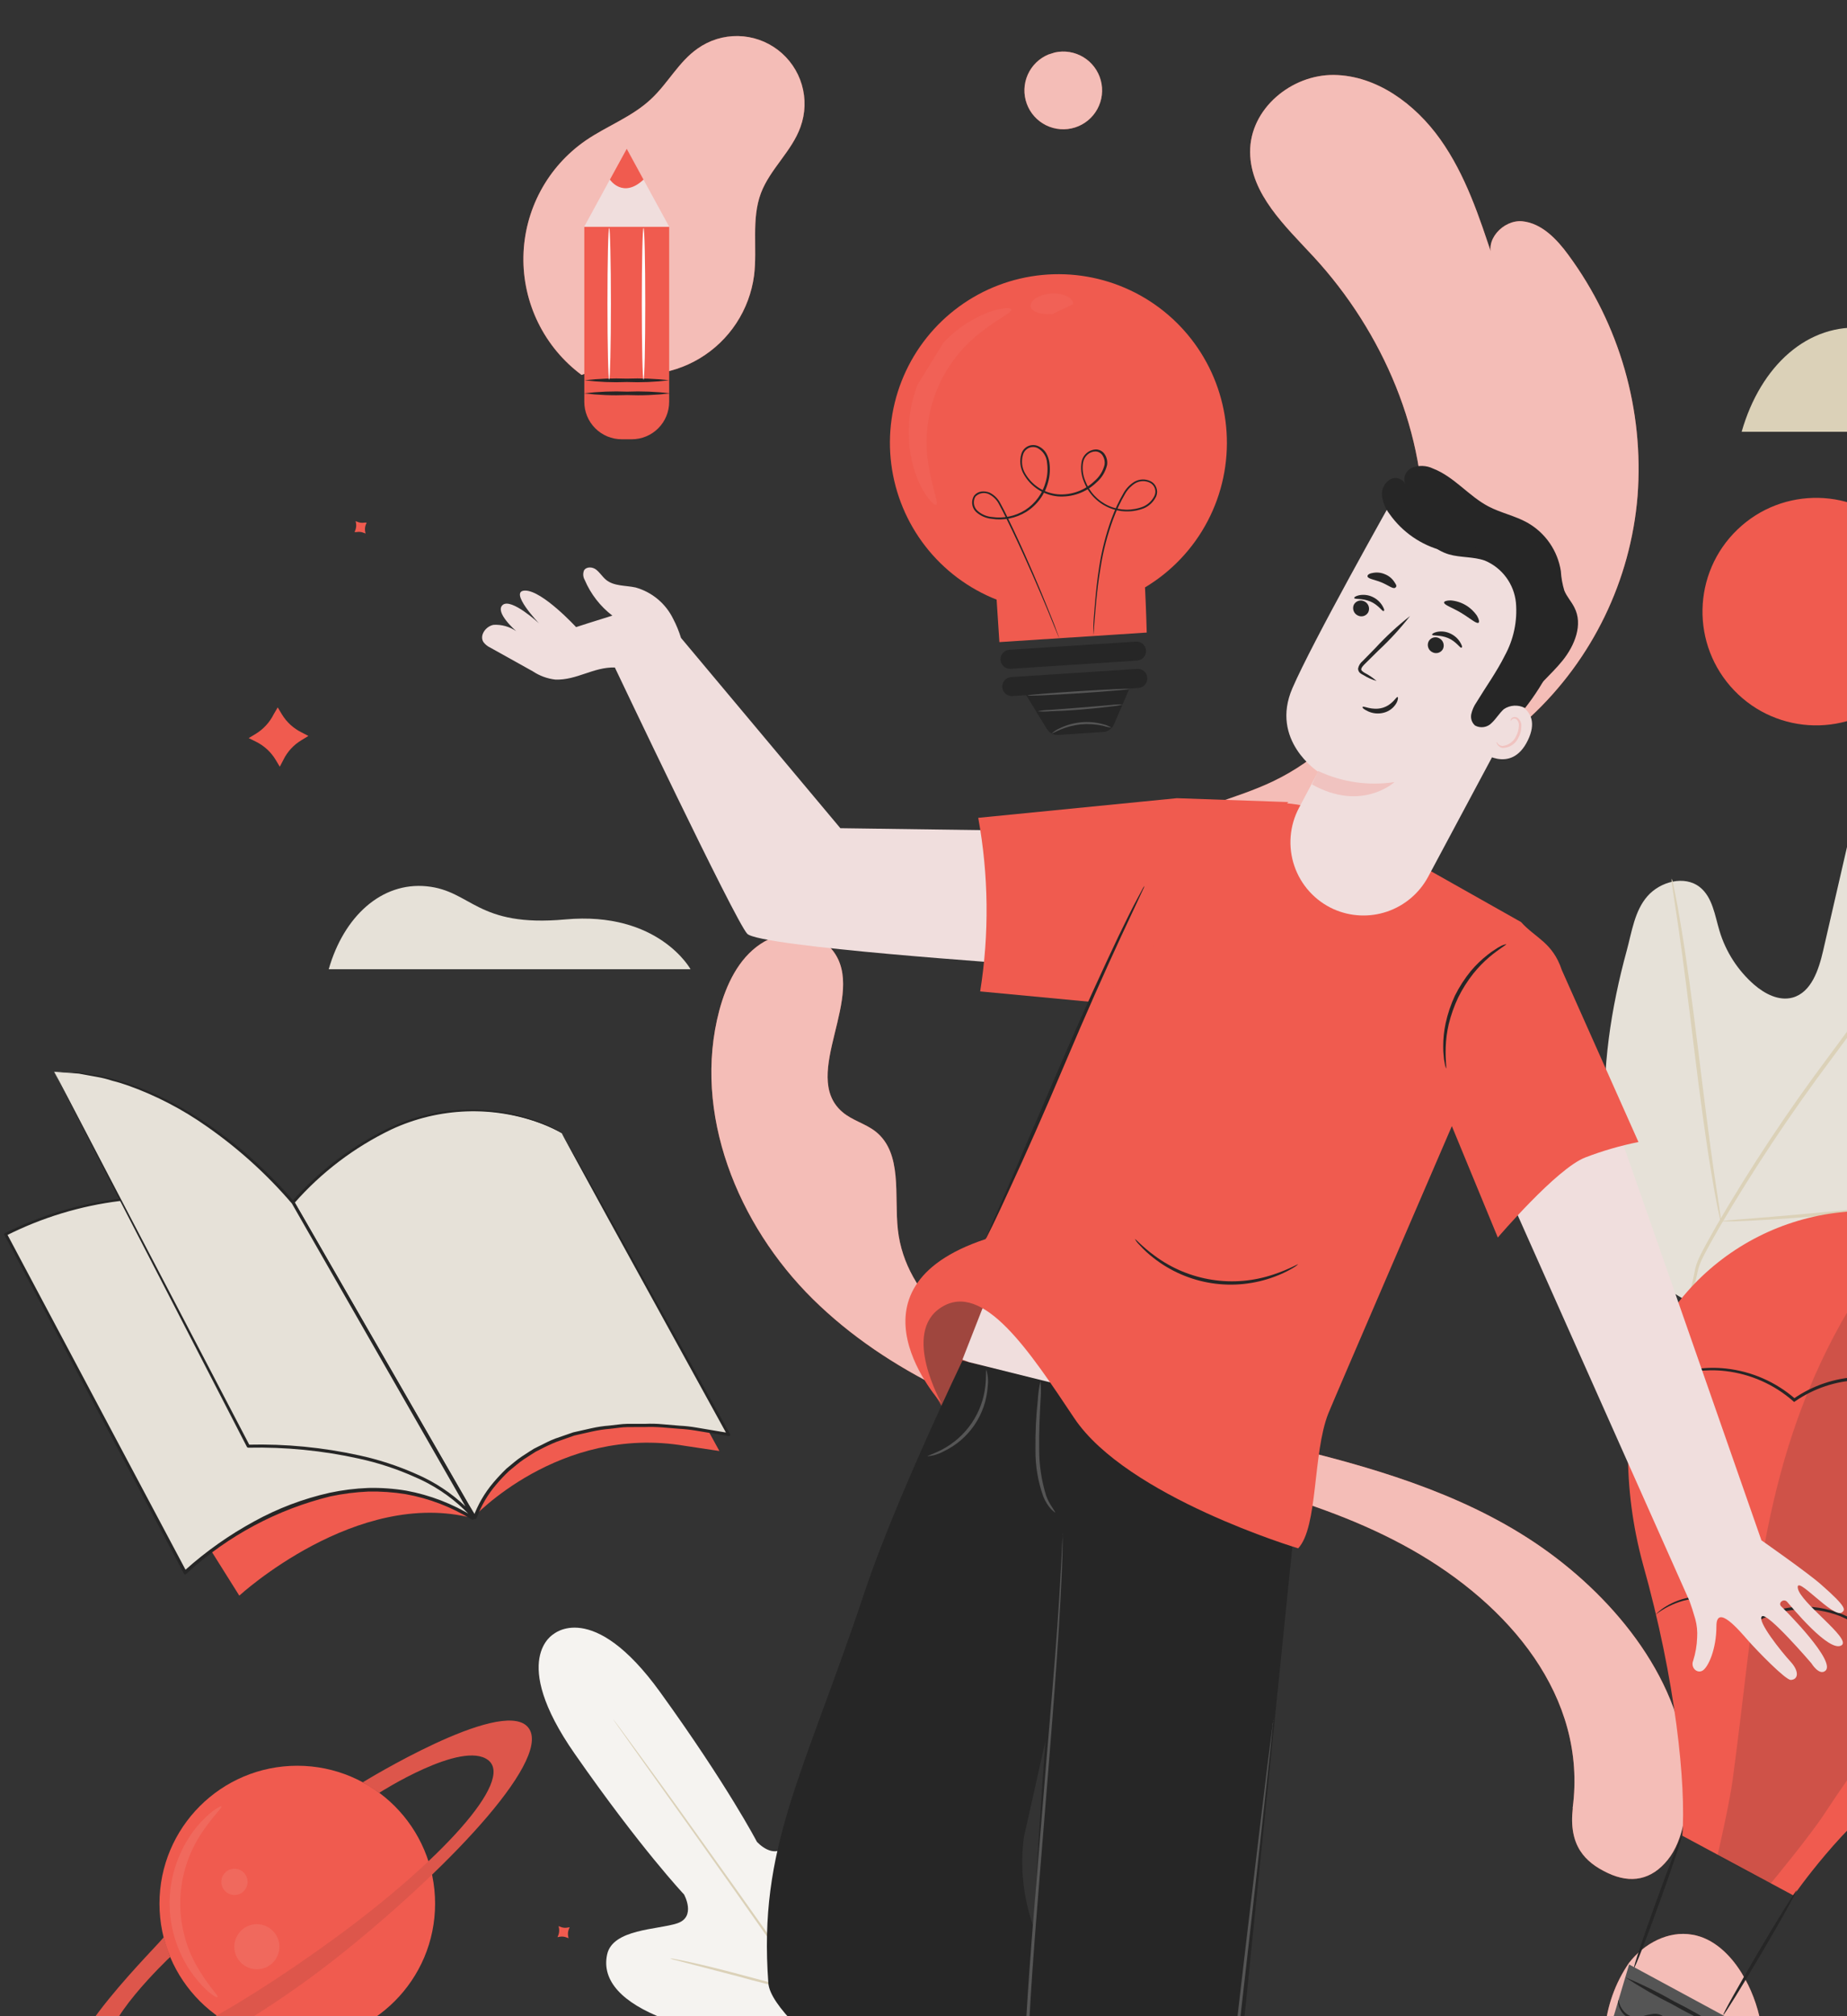
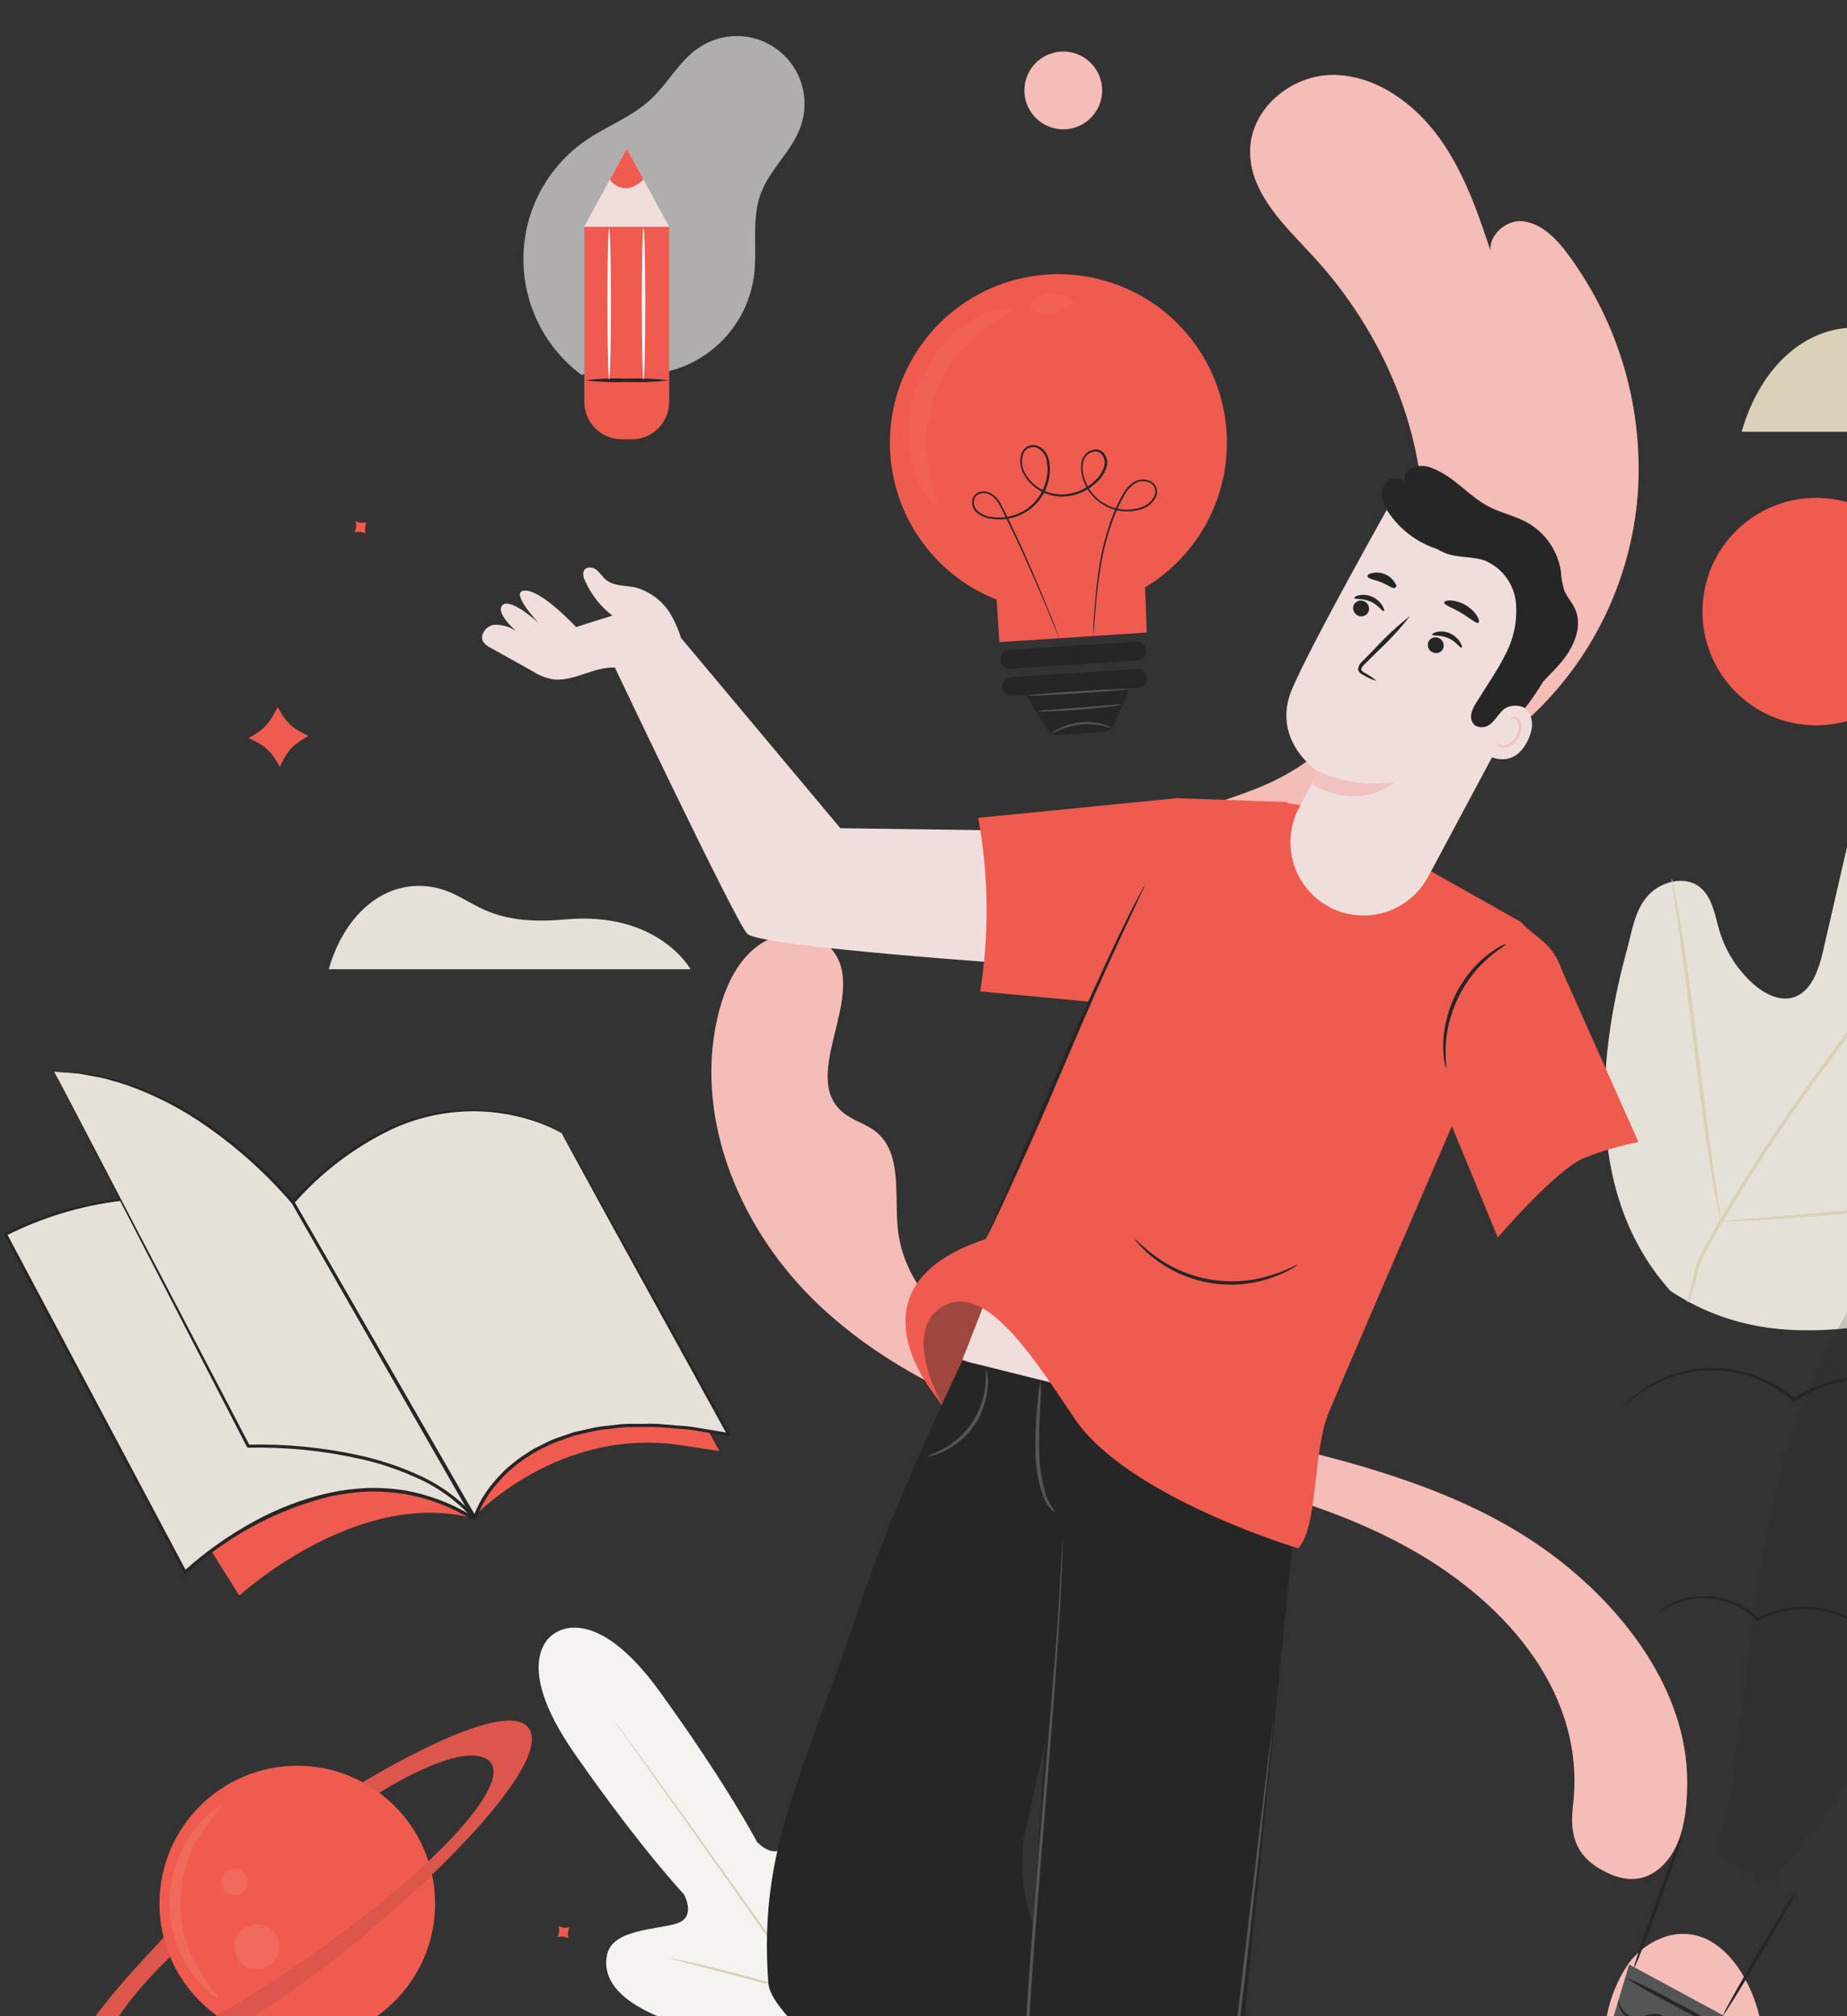
<svg xmlns="http://www.w3.org/2000/svg" width="550" height="600" viewBox="0 0 550 600" fill="none">
  <rect x="0" y="0" width="550" height="600" fill="#333333" stroke="none" />
  <g clip-path="url(#clip0_424_4359)">
    <path d="M518.626 128.501H653.94C653.94 128.501 641.983 106.727 607.141 109.979C573.884 113.004 572.155 99.257 555.279 97.631C538.404 96.005 524.265 108.765 518.626 128.501Z" fill="#DBD1B8" />
    <path d="M164.939 486.223C164.939 486.223 151.376 493.549 171.113 521.867C190.849 550.185 203.691 563.768 203.691 563.768C203.691 563.768 207.436 570.457 201.633 572.37C195.829 574.284 182.431 574.017 180.785 581.652C179.077 589.596 185.56 596.058 197.537 600.689C209.515 605.319 235.404 616.7 237.73 617.729C240.055 618.758 242.607 621.742 238.862 623.676C235.116 625.611 206.078 632.752 210.276 646.314C214.475 659.877 250.037 667.553 253.906 668.458C257.775 669.364 258.866 670.805 258.845 672.863C258.824 674.921 248.843 676.402 240.652 678.769C232.461 681.136 223.406 685.334 226.493 692.969C229.58 700.604 251.93 714.455 301.281 712.5L324.084 710.112L333.797 689.224C351.846 643.269 346.145 617.605 339.971 612.172C333.797 606.739 326.841 613.942 321.923 620.898C317.004 627.854 312.312 636.786 310.357 636.127C308.402 635.469 307.414 633.966 307.825 629.953C308.237 625.94 312.703 589.905 301.26 581.467C289.818 573.029 273.519 598.095 270.39 600.997C267.262 603.899 265.348 600.483 265.142 597.972C264.937 595.461 262.776 567.287 262.261 554.404C261.747 541.521 257.857 533.33 249.81 532.342C241.764 531.355 237.915 544.114 234.19 548.971C230.465 553.828 225.382 548.086 225.382 548.086C225.382 548.086 216.759 531.499 196.57 503.551C176.381 475.603 164.671 486.428 164.671 486.428" fill="#F5F3F0" />
    <path d="M325.998 715.319C311.201 694.739 285.537 657.695 263.332 626.022C241.126 594.35 221.019 565.702 206.325 545.04C198.978 534.75 193.051 526.395 188.914 520.612L184.181 513.944L182.967 512.215C182.699 511.824 182.576 511.598 182.576 511.598C182.576 511.598 182.74 511.783 183.028 512.174L184.304 513.861L189.141 520.447C193.257 526.148 199.431 534.462 206.737 544.752C221.534 565.332 241.723 593.938 263.908 625.611C286.093 657.283 311.715 694.369 326.409 715.01" fill="#DBD1B8" />
    <path d="M199.513 582.804C200.068 582.827 200.619 582.903 201.159 583.031C202.209 583.216 203.711 583.525 205.584 583.936C209.309 584.739 214.413 585.994 219.99 587.476L234.396 591.324L238.759 592.477C239.304 592.57 239.837 592.729 240.344 592.95C239.789 592.943 239.237 592.874 238.697 592.744C237.648 592.559 236.145 592.25 234.273 591.818C230.568 590.974 225.464 589.76 219.867 588.176L205.461 584.43L201.098 583.298C200.55 583.206 200.017 583.039 199.513 582.804V582.804Z" fill="#DBD1B8" />
    <path d="M241.702 591.386C241.496 591.386 243.616 580.685 246.415 567.596C249.214 554.507 251.663 543.908 251.848 543.949C252.033 543.99 249.934 554.63 247.114 567.74C244.295 580.849 241.887 591.386 241.702 591.386Z" fill="#DBD1B8" />
    <path d="M497.264 383.981C472.774 356.507 475.12 316.849 484.402 282.913C485.945 277.232 486.748 271.058 490.576 266.695C494.404 262.333 501.648 260.398 506.196 264.02C509.962 267.025 510.641 272.396 512.041 277.047C513.901 283.232 517.468 288.767 522.331 293.017C525.521 295.775 529.74 297.977 533.814 296.866C539.392 295.302 541.573 288.634 542.89 282.933C545.319 272.328 547.761 261.722 550.217 251.116C551.234 245.361 553.158 239.804 555.917 234.652C558.963 229.672 564.149 225.597 569.829 225.371C575.51 225.144 581.539 229.837 581.354 235.661C581.014 238.065 580.512 240.444 579.852 242.782C579.543 243.949 579.582 245.181 579.967 246.326C580.351 247.471 581.062 248.478 582.013 249.223C584.071 250.437 586.767 249.367 588.866 248.091C596.09 243.749 601.831 237.307 607.285 230.825C612.739 224.342 618.131 217.695 624.943 212.694C631.755 207.693 640.275 204.462 648.527 205.943C656.78 207.425 664.25 214.505 664.415 222.963C664.58 231.421 657.994 238.501 651.367 243.769C641.576 251.591 630.707 257.961 619.098 262.682C616.904 263.294 614.964 264.592 613.562 266.387C611.504 269.885 614.118 274.495 617.554 276.677C621.465 279.085 626.157 279.743 630.479 281.307C634.801 282.871 639.122 285.979 639.801 290.548C640.748 296.907 634.451 301.846 628.729 304.707C617.272 310.401 604.924 314.09 592.22 315.614C587.672 316.149 582.959 316.458 578.885 318.578C574.81 320.697 571.579 325.348 572.711 329.835C573.843 334.321 578.72 336.853 583.289 337.058C587.858 337.264 592.344 335.844 596.892 335.268C605.392 334.157 615.414 337.079 618.748 345.023C619.739 347.723 620.087 350.616 619.765 353.474C619.444 356.331 618.462 359.075 616.896 361.487C613.762 366.246 609.703 370.327 604.96 373.485C589.063 385.414 570.287 392.913 550.546 395.218C530.954 397.276 513.749 394.929 497.306 384.084" fill="#E6E1D8" />
    <path d="M502.245 387.274C506.69 374.021 502.039 380.668 511.197 364.636C521.295 347.331 532.378 330.62 544.393 314.585C547.548 310.305 550.669 306.086 553.756 301.929C556.843 297.813 559.93 293.697 563.141 289.807C569.387 282.452 576.03 275.444 583.042 268.816C589.689 262.436 596.234 256.632 602.408 251.24C608.582 245.848 614.426 240.95 619.942 236.731C628.625 230.001 637.825 223.966 647.457 218.683C650.853 216.81 653.631 215.452 655.381 214.567L657.439 213.558L658.159 213.25C657.947 213.409 657.719 213.547 657.48 213.661L655.422 214.772C653.611 215.74 650.956 217.16 647.601 219.074C638.084 224.493 628.99 230.623 620.395 237.41C614.92 241.671 609.117 246.589 602.984 251.981C596.851 257.373 590.348 263.218 583.721 269.598C576.76 276.224 570.159 283.218 563.944 290.548C560.733 294.376 557.77 298.471 554.621 302.628L545.257 315.285C533.283 331.265 522.208 347.899 512.082 365.109C502.903 381.1 507.513 374.35 502.986 387.521" fill="#DBD1B8" />
    <path d="M512.411 363.483C512.261 363.165 512.163 362.825 512.123 362.475C511.958 361.672 511.753 360.705 511.485 359.532C510.971 356.98 510.292 353.358 509.53 348.666C507.987 339.466 506.258 326.686 504.529 312.548C502.8 298.409 501.195 285.629 499.857 276.409C499.199 271.923 498.643 268.177 498.232 265.502C498.067 264.308 497.923 263.32 497.799 262.518C497.767 262.169 497.767 261.817 497.799 261.468C497.948 261.789 498.052 262.128 498.108 262.477L498.726 265.42C499.261 267.972 499.919 271.594 500.681 276.286C502.224 285.485 503.953 298.265 505.682 312.404C507.41 326.542 509.016 339.322 510.353 348.542C511.032 353.029 511.568 356.774 511.979 359.47C512.164 360.643 512.288 361.631 512.411 362.434C512.456 362.782 512.456 363.135 512.411 363.483Z" fill="#DBD1B8" />
    <path d="M616.896 355.189C616.557 355.298 616.203 355.354 615.846 355.354L612.801 355.642L601.605 356.548C592.159 357.309 579.111 358.606 564.705 359.882C550.299 361.158 537.21 362.331 527.661 362.907C522.928 363.195 519.1 363.38 516.445 363.463H513.399C513.044 363.516 512.684 363.516 512.329 363.463C512.671 363.364 513.023 363.308 513.379 363.298L516.424 363.01L527.62 362.104C537.066 361.343 550.114 360.046 564.52 358.77C578.926 357.494 591.994 356.321 601.564 355.766C606.318 355.477 610.146 355.272 612.801 355.189H615.846C616.195 355.147 616.547 355.147 616.896 355.189V355.189Z" fill="#DBD1B8" />
    <path d="M97.889 288.428H205.625C205.625 288.428 196.097 271.1 168.355 273.61C141.889 276.039 140.531 265.09 127.071 263.753C113.612 262.415 102.375 272.726 97.889 288.428Z" fill="#E6E1D8" />
    <path d="M468.308 538.063C472.713 504.909 449.395 477.538 420.254 461.094C391.113 444.651 357.3 439.094 325.113 429.998C294.757 421.375 264.566 408.78 242.093 386.636C219.62 364.492 206.119 331.214 214.187 300.714C216.245 293.059 219.846 285.362 226.432 280.937C233.017 276.512 243.04 276.636 247.958 282.851C258.413 296.104 238.039 319.895 250.798 330.885C253.721 333.436 257.754 334.363 260.78 336.77C268.826 343.212 266.233 355.704 267.365 365.953C269.608 386.224 288.624 400.301 307.29 408.512C332.295 419.502 359.378 424.668 385.885 431.15C412.393 437.633 439.167 445.886 461.249 462.02C483.332 478.155 502.533 503.18 502.409 530.531C502.409 538.166 501.401 547.551 496.606 553.478C491.811 559.405 485.719 560.66 478.804 557.409C471.889 554.157 467.074 549.177 468.35 538.105" fill="#F05B4F" />
    <g opacity="0.8">
      <path opacity="0.8" d="M468.308 538.063C472.713 504.909 449.395 477.538 420.254 461.094C391.113 444.651 357.3 439.094 325.113 429.998C294.757 421.375 264.566 408.78 242.093 386.636C219.62 364.492 206.119 331.214 214.187 300.714C216.245 293.059 219.846 285.362 226.432 280.937C233.017 276.512 243.04 276.636 247.958 282.851C258.413 296.104 238.039 319.895 250.798 330.885C253.721 333.436 257.754 334.363 260.78 336.77C268.826 343.212 266.233 355.704 267.365 365.953C269.608 386.224 288.624 400.301 307.29 408.512C332.295 419.502 359.378 424.668 385.885 431.15C412.393 437.633 439.167 445.886 461.249 462.02C483.332 478.155 502.533 503.18 502.409 530.531C502.409 538.166 501.401 547.551 496.606 553.478C491.811 559.405 485.719 560.66 478.804 557.409C471.889 554.157 467.074 549.177 468.35 538.105" fill="#F5F3F0" />
    </g>
    <path d="M327.335 274.454C326.286 262.106 335.444 251.466 345.857 245.745C356.271 240.024 368.207 237.678 378.929 232.595C405.58 219.958 422.518 190.22 423.773 159.741C425.029 129.262 411.796 98.763 391.133 76.372C382.716 67.275 372.385 57.726 372.261 45.317C372.138 32.351 384.609 22.143 397.246 22.308C409.882 22.473 421.365 30.89 428.877 41.447C436.389 52.005 440.525 64.538 444.58 76.886C441.698 71.7 447.605 65.3 453.326 65.855C459.047 66.411 463.616 71.165 467.053 75.898C482.278 96.571 489.581 122.02 487.633 147.62C485.571 172.742 474.193 196.187 455.734 213.352C435.421 231.874 408.565 240.538 382.51 248.77L328.158 265.914" fill="#F05B4F" />
    <g opacity="0.8">
      <path opacity="0.8" d="M327.335 274.454C326.286 262.106 335.444 251.466 345.857 245.745C356.271 240.024 368.207 237.678 378.929 232.595C405.58 219.958 422.518 190.22 423.773 159.741C425.029 129.262 411.796 98.763 391.133 76.372C382.716 67.275 372.385 57.726 372.261 45.317C372.138 32.351 384.609 22.143 397.246 22.308C409.882 22.473 421.365 30.89 428.877 41.447C436.389 52.005 440.525 64.538 444.58 76.886C441.698 71.7 447.605 65.3 453.326 65.855C459.047 66.411 463.616 71.165 467.053 75.898C482.278 96.571 489.581 122.02 487.633 147.62C485.571 172.742 474.193 196.187 455.734 213.352C435.421 231.874 408.565 240.538 382.51 248.77L328.158 265.914" fill="#F5F3F0" />
    </g>
    <path d="M312.209 16.216C309.453 17.353 307.242 19.511 306.039 22.238C304.835 24.966 304.731 28.053 305.749 30.855C306.766 33.658 308.827 35.959 311.5 37.279C314.174 38.599 317.254 38.835 320.097 37.939C322.941 37.042 325.328 35.083 326.762 32.468C328.195 29.854 328.564 26.787 327.79 23.908C327.017 21.028 325.161 18.559 322.611 17.014C320.061 15.47 317.012 14.97 314.102 15.619" fill="#F05B4F" />
    <g opacity="0.8">
      <path opacity="0.8" d="M312.209 16.216C309.453 17.353 307.242 19.511 306.039 22.238C304.835 24.966 304.731 28.053 305.749 30.855C306.766 33.658 308.827 35.959 311.5 37.279C314.174 38.599 317.254 38.835 320.097 37.939C322.941 37.042 325.328 35.083 326.762 32.468C328.195 29.854 328.564 26.787 327.79 23.908C327.017 21.028 325.161 18.559 322.611 17.014C320.061 15.47 317.012 14.97 314.102 15.619" fill="#F5F3F0" />
    </g>
    <path d="M379.238 809.205C372.57 795.395 378.394 778.17 389.014 767.098C399.633 756.026 414.121 749.708 428.116 743.534C459.109 729.869 491.914 713.61 507.657 683.646C512.967 673.541 515.992 662.428 518.976 651.397C524.759 630.076 530.192 605.854 518.565 587.064C515.21 581.652 510.189 576.774 503.932 575.745C496.791 574.469 489.526 578.4 485.081 584.142C480.96 590.141 478.483 597.117 477.899 604.372C476.17 618.016 477.611 631.908 476.17 645.532C474.729 659.156 469.77 673.706 458.574 681.485C444.847 691.055 425.276 688.914 411.96 699.019C401.197 707.251 397.102 721.328 388.705 731.947C381.625 740.817 371.726 746.868 362.671 753.7C353.616 760.533 344.849 768.847 341.762 779.775C340.142 785.488 340.204 791.546 341.941 797.224C343.677 802.901 347.014 807.958 351.551 811.788C356.089 815.617 361.634 818.057 367.523 818.814C373.412 819.571 379.395 818.614 384.754 816.058" fill="#F05B4F" />
    <g opacity="0.8">
      <path opacity="0.8" d="M379.238 809.205C372.57 795.395 378.394 778.17 389.014 767.098C399.633 756.026 414.121 749.708 428.116 743.534C459.109 729.869 491.914 713.61 507.657 683.646C512.967 673.541 515.992 662.428 518.976 651.397C524.759 630.076 530.192 605.854 518.565 587.064C515.21 581.652 510.189 576.774 503.932 575.745C496.791 574.469 489.526 578.4 485.081 584.142C480.96 590.141 478.483 597.117 477.899 604.372C476.17 618.016 477.611 631.908 476.17 645.532C474.729 659.156 469.77 673.706 458.574 681.485C444.847 691.055 425.276 688.914 411.96 699.019C401.197 707.251 397.102 721.328 388.705 731.947C381.625 740.817 371.726 746.868 362.671 753.7C353.616 760.533 344.849 768.847 341.762 779.775C340.142 785.488 340.204 791.546 341.941 797.224C343.677 802.901 347.014 807.958 351.551 811.788C356.089 815.617 361.634 818.057 367.523 818.814C373.412 819.571 379.395 818.614 384.754 816.058" fill="#F5F3F0" />
    </g>
-     <path d="M173.191 111.584C167.711 107.515 163.281 102.199 160.268 96.075C157.256 89.951 155.747 83.197 155.868 76.373C155.988 69.549 157.735 62.853 160.963 56.839C164.19 50.826 168.806 45.669 174.426 41.797C180.765 37.455 188.256 34.779 193.895 29.449C198.896 24.798 202.127 18.357 207.745 14.446C211.251 11.96 215.46 10.659 219.758 10.732C224.056 10.806 228.218 12.251 231.636 14.857C235.055 17.462 237.552 21.092 238.763 25.216C239.974 29.341 239.836 33.744 238.368 37.784C235.795 45.008 229.313 50.297 226.596 57.459C223.674 65.197 225.567 73.922 224.538 82.031C223.865 87.079 222.064 91.911 219.268 96.169C216.473 100.426 212.755 104 208.391 106.625C204.027 109.25 199.127 110.859 194.056 111.333C188.985 111.806 183.873 111.133 179.098 109.361" fill="#F05B4F" />
    <g opacity="0.8">
      <path opacity="0.8" d="M173.191 111.584C167.711 107.515 163.281 102.199 160.268 96.075C157.256 89.951 155.747 83.197 155.868 76.373C155.988 69.549 157.735 62.853 160.963 56.839C164.19 50.826 168.806 45.669 174.426 41.797C180.765 37.455 188.256 34.779 193.895 29.449C198.896 24.798 202.127 18.357 207.745 14.446C211.251 11.96 215.46 10.659 219.758 10.732C224.056 10.806 228.218 12.251 231.636 14.857C235.055 17.462 237.552 21.092 238.763 25.216C239.974 29.341 239.836 33.744 238.368 37.784C235.795 45.008 229.313 50.297 226.596 57.459C223.674 65.197 225.567 73.922 224.538 82.031C223.865 87.079 222.064 91.911 219.268 96.169C216.473 100.426 212.755 104 208.391 106.625C204.027 109.25 199.127 110.859 194.056 111.333C188.985 111.806 183.873 111.133 179.098 109.361" fill="#F5F3F0" />
    </g>
    <path d="M173.973 67.46H199.266V119.59C199.266 121.052 198.978 122.5 198.418 123.85C197.859 125.201 197.039 126.428 196.005 127.462C194.971 128.496 193.744 129.316 192.393 129.876C191.042 130.435 189.594 130.723 188.132 130.723H185.128C182.175 130.723 179.343 129.55 177.255 127.462C175.167 125.374 173.994 122.542 173.994 119.59V67.46H173.973Z" fill="#F05B4F" />
    <path d="M173.973 67.46L186.609 44.267L199.266 67.46H173.973Z" fill="#F0DEDD" />
    <path d="M181.608 53.445C181.608 53.445 185.457 59.228 191.631 53.445L186.63 44.267L181.608 53.445Z" fill="#F05B4F" />
-     <path d="M199.616 117.058C195.349 117.574 191.048 117.746 186.753 117.573C182.466 117.746 178.171 117.574 173.911 117.058C178.171 116.542 182.466 116.37 186.753 116.544C191.048 116.371 195.349 116.543 199.616 117.058V117.058Z" fill="#262626" />
    <path d="M199.266 113.169C195.089 113.684 190.876 113.856 186.671 113.683C182.466 113.856 178.253 113.684 174.076 113.169C178.255 112.679 182.466 112.514 186.671 112.675C190.876 112.514 195.087 112.679 199.266 113.169V113.169Z" fill="#262626" />
    <path d="M181.403 67.831C181.67 67.831 181.917 77.915 181.917 90.366C181.917 102.817 181.67 113.004 181.403 113.004C181.135 113.004 180.888 102.899 180.888 90.366C180.888 77.833 181.114 67.831 181.403 67.831Z" fill="white" />
    <path d="M191.631 67.831C191.919 67.831 192.145 77.915 192.145 90.366C192.145 102.817 191.919 113.004 191.631 113.004C191.343 113.004 191.116 102.899 191.116 90.366C191.116 77.833 191.343 67.831 191.631 67.831Z" fill="white" />
-     <path d="M563.532 360.17C557.847 359.999 552.158 360.261 546.512 360.952C529.383 363.156 513.652 371.547 502.28 384.545C490.908 397.543 484.681 414.251 484.772 431.521C484.712 442.883 486.186 454.201 489.156 465.169C499.055 500.278 502.101 531.21 500.969 546.295L534.103 564.097C534.103 564.097 549.435 542.056 564.252 532.548C579.07 523.04 628.38 497.562 647.91 471.528C660.484 454.694 662.913 420.078 632.907 389.908C614.451 371.465 589.615 360.819 563.532 360.17Z" fill="#F05B4F" />
    <path d="M485.122 584.615L515.046 600.791L495.577 625.528L475.614 616.473L485.122 584.615Z" fill="#555555" />
    <path d="M486.583 585.624C486.316 585.521 489.279 576.63 493.21 565.785C497.141 554.939 500.537 546.192 500.804 546.295C501.072 546.398 498.108 555.268 494.177 566.134C490.247 577.001 486.851 585.706 486.583 585.624Z" fill="#262626" />
    <path d="M513.173 599.618C512.926 599.474 517.618 591.077 523.627 580.869C529.637 570.662 534.72 562.574 534.988 562.574C535.255 562.574 530.542 571.114 524.512 581.322C518.482 591.53 513.399 599.721 513.173 599.618Z" fill="#262626" />
    <g opacity="0.4">
      <path opacity="0.4" d="M573.41 361.116C572.073 361.116 555.609 380.461 548.323 393.509C523.813 437.406 522.701 480.11 515.91 529.913C514.943 537.034 511.403 552.366 511.465 552.016C515.087 554.856 527.27 560.516 527.27 560.516C527.27 560.516 538.774 546.645 543.343 539.668C561.618 511.741 581.478 489.947 597.139 460.456C612.801 430.965 627.865 404.89 613.377 374.72C613.377 374.72 588.228 360.272 573.41 361.116Z" fill="#262626" />
    </g>
    <path d="M647.91 475.932C647.736 475.631 647.592 475.314 647.478 474.986C647.21 474.368 646.881 473.401 646.325 472.207C644.775 468.753 642.834 465.487 640.542 462.473C637.024 457.82 632.728 453.809 627.845 450.619C621.585 446.471 614.449 443.829 606.997 442.902H606.75L606.627 442.737C602.626 437.243 598.158 432.106 593.27 427.384C587.92 422.221 581.751 417.979 575.016 414.83C568.247 411.768 560.848 410.357 553.427 410.714C546.666 410.979 540.12 413.163 534.555 417.012L534.247 417.218L533.979 416.971C528.322 412.007 521.287 408.884 513.811 408.018C508.004 407.357 502.124 408.106 496.668 410.2C493.134 411.552 489.82 413.417 486.83 415.736C485.801 416.559 485.019 417.218 484.525 417.67C484.281 417.916 484.012 418.137 483.723 418.329C483.941 418.062 484.175 417.808 484.422 417.568C484.896 417.074 485.637 416.374 486.645 415.51C489.594 413.058 492.915 411.092 496.482 409.685C502.009 407.469 507.992 406.635 513.914 407.257C521.57 408.082 528.789 411.235 534.597 416.292H534.02C539.721 412.315 546.441 410.051 553.386 409.768C560.955 409.38 568.508 410.791 575.427 413.884C582.269 417.084 588.529 421.404 593.949 426.664C598.877 431.432 603.368 436.632 607.367 442.202L607.059 442.017C614.64 442.979 621.888 445.715 628.215 450.002C633.137 453.283 637.448 457.4 640.954 462.164C643.22 465.244 645.1 468.589 646.552 472.125C647.066 473.339 647.354 474.327 647.581 474.965C647.711 475.28 647.821 475.603 647.91 475.932V475.932Z" fill="#262626" />
    <path d="M586.293 519.664C585.785 517.116 584.815 514.682 583.433 512.482C581.814 509.964 579.638 507.852 577.074 506.308C573.795 504.278 569.945 503.368 566.105 503.715H565.693V503.303C564.889 498.377 562.839 493.737 559.738 489.826C556.637 485.914 552.587 482.86 547.974 480.953C543.884 479.354 539.491 478.687 535.111 478.998C531.088 479.291 527.169 480.419 523.607 482.312L523.298 482.476L523.051 482.209C519.97 478.98 515.94 476.818 511.547 476.035C508.136 475.372 504.619 475.485 501.257 476.364C498.274 477.196 495.48 478.593 493.025 480.48C493.025 480.48 493.148 480.295 493.457 480.027C493.766 479.76 494.219 479.328 494.857 478.854C496.735 477.524 498.821 476.516 501.031 475.87C504.475 474.877 508.102 474.694 511.629 475.335C516.226 476.094 520.451 478.326 523.669 481.694L523.113 481.591C526.772 479.648 530.794 478.484 534.926 478.175C539.456 477.857 543.999 478.561 548.22 480.233C553.299 482.284 557.699 485.722 560.918 490.153C563.814 494.045 565.708 498.589 566.434 503.386L565.96 503.015C569.978 502.701 573.988 503.705 577.382 505.876C579.993 507.497 582.191 509.702 583.803 512.317C584.835 513.991 585.573 515.828 585.985 517.751C586.089 518.254 586.164 518.762 586.211 519.273C586.249 519.401 586.277 519.532 586.293 519.664V519.664Z" fill="#262626" />
    <path d="M509.263 608.591C509.263 608.591 508.933 608.179 508.172 607.85C507.024 607.502 505.794 607.546 504.673 607.973C503.812 608.244 502.92 608.403 502.018 608.447C501.462 608.442 500.913 608.325 500.404 608.102C499.895 607.879 499.436 607.555 499.055 607.15C497.47 605.483 496.873 603.034 495.371 601.45C495.029 601.06 494.603 600.752 494.126 600.549C493.649 600.346 493.132 600.253 492.613 600.277C491.553 600.392 490.506 600.605 489.485 600.915C488.468 601.204 487.399 601.261 486.357 601.079C485.262 600.808 484.266 600.234 483.483 599.422C482.701 598.61 482.163 597.594 481.932 596.49C481.793 596.034 481.793 595.546 481.932 595.09C481.932 595.09 481.932 595.584 482.282 596.407C482.669 597.544 483.386 598.54 484.34 599.268C484.967 599.768 485.711 600.101 486.501 600.235C487.42 600.36 488.356 600.275 489.238 599.988C490.316 599.642 491.426 599.407 492.552 599.289C493.214 599.25 493.876 599.361 494.489 599.614C495.102 599.867 495.649 600.256 496.091 600.75C497.841 602.808 498.376 605.072 499.713 606.492C500.305 607.152 501.133 607.552 502.018 607.603C502.846 607.594 503.67 607.476 504.467 607.253C505.737 606.858 507.107 606.946 508.316 607.5C509.18 607.994 509.304 608.591 509.263 608.591Z" fill="#262626" />
    <path d="M512.699 603.734C507.686 601.649 502.812 599.243 498.108 596.531C493.235 594.118 488.513 591.41 483.97 588.422C488.984 590.52 493.864 592.926 498.582 595.625C503.447 598.041 508.162 600.748 512.699 603.734V603.734Z" fill="#262626" />
    <path d="M506.752 611.328C506.752 611.328 506.34 611.534 505.62 611.863C505.249 612.028 504.838 612.275 504.262 612.522C503.602 612.752 502.901 612.843 502.204 612.789C500.396 612.689 498.667 612.019 497.264 610.875C496.445 610.179 495.803 609.297 495.392 608.303C495.056 607.33 494.562 606.419 493.931 605.607C493.188 604.982 492.323 604.52 491.39 604.25C490.458 603.981 489.479 603.91 488.518 604.043C486.767 604.248 484.992 604.08 483.311 603.549C482.159 603.11 481.218 602.249 480.677 601.141C480.348 600.338 480.471 599.824 480.512 599.844C480.554 599.865 480.636 600.297 481.047 600.956C481.643 601.868 482.538 602.545 483.579 602.87C485.18 603.272 486.845 603.349 488.477 603.096C489.576 602.935 490.696 603.013 491.762 603.325C492.828 603.638 493.813 604.178 494.651 604.907C495.347 605.806 495.89 606.815 496.256 607.891C496.604 608.763 497.146 609.544 497.841 610.176C499.087 611.22 500.61 611.878 502.224 612.069C503.327 612.168 504.436 611.969 505.435 611.493C506.279 611.266 506.752 611.266 506.752 611.328Z" fill="#262626" />
    <path d="M280.804 419.132L332.563 411.455L307.867 376.469L294.613 377.251C290.233 377.503 286.01 378.969 282.416 381.484C278.821 383.999 275.997 387.464 274.26 391.493V391.493C272.38 395.861 271.857 400.694 272.757 405.364L280.804 419.132Z" fill="#F05B4F" />
-     <path opacity="0.4" d="M280.804 419.132L332.563 411.455L307.867 376.469L294.613 377.251C290.233 377.503 286.01 378.969 282.416 381.484C278.821 383.999 275.997 387.464 274.26 391.493V391.493C272.38 395.861 271.857 400.694 272.757 405.364L280.804 419.132Z" fill="#262626" />
-     <path d="M503.109 476.468C503.644 477.949 504.22 479.699 504.817 481.798C505.31 483.606 505.497 485.484 505.373 487.354C505.291 489.674 504.897 491.973 504.2 494.187C503.356 496.245 505.332 498.138 506.999 497.15C508.666 496.163 511.115 490.812 511.115 483.938C511.115 477.064 517.988 485.296 520.602 488.26C523.216 491.223 531.736 500.011 533.279 499.929C535.543 499.805 535.831 497.356 533.156 494.454C530.48 491.553 523.051 482.312 524.677 480.995C526.303 479.678 539.392 494.969 539.392 494.969C539.392 494.969 541.655 498.694 543.508 497.253C547.006 494.64 531.88 479.431 530.398 478.032C529.39 477.044 531.098 475.562 532.147 476.673C533.197 477.785 544.866 492.211 548.447 489.577C551.184 487.519 536.099 476.961 535.358 472.64C534.617 468.318 545.977 481.839 548.509 479.822C549.476 479.061 550.073 478.361 542.335 471.59C538.63 468.256 524.512 458.378 524.512 458.378L482.035 336.771L449.231 355.56L503.109 476.468Z" fill="#F0DEDD" />
+     <path opacity="0.4" d="M280.804 419.132L332.563 411.455L307.867 376.469C290.233 377.503 286.01 378.969 282.416 381.484C278.821 383.999 275.997 387.464 274.26 391.493V391.493C272.38 395.861 271.857 400.694 272.757 405.364L280.804 419.132Z" fill="#262626" />
    <path d="M250.243 246.465L202.785 189.829C202.187 187.875 201.408 185.98 200.46 184.17C199.359 181.91 197.792 179.91 195.862 178.299C193.933 176.689 191.684 175.505 189.264 174.826C186.259 174.168 182.802 174.497 180.435 172.521C179.386 171.637 178.686 170.463 177.575 169.558C176.463 168.652 174.632 168.57 173.911 169.743C173.727 170.201 173.649 170.695 173.685 171.187C173.72 171.679 173.868 172.157 174.117 172.583C175.9 176.774 178.735 180.432 182.349 183.202C177.904 184.561 171.545 186.619 171.545 186.619C171.545 186.619 161.522 175.732 156.377 175.753C151.232 175.773 160.493 185.487 160.493 185.487C160.493 185.487 152.261 177.872 149.709 180.013C147.157 182.153 153.702 187.812 153.702 187.812C151.736 186.476 149.387 185.818 147.013 185.94C144.688 186.331 142.692 189.068 143.947 191.064C144.482 191.783 145.19 192.357 146.005 192.731L158.641 199.769C160.663 201.117 162.977 201.964 165.391 202.239C171.812 202.445 176.69 198.473 183.09 198.637C183.09 198.637 218.879 273.981 222.501 277.87C226.123 281.76 304.821 287.049 304.821 287.049L350.323 247.844L250.243 246.465Z" fill="#F0DEDD" />
    <path d="M423.032 662.017L368.063 624.973L386.256 446.359L334.188 415.962L286.587 404.931C286.587 404.931 266.707 446.297 257.775 472.845C238.965 529.173 225.773 549.362 228.798 590.151C229.745 603.075 277.449 635.427 307.578 653.352C307.917 656.939 308.453 660.505 309.184 664.033C319.474 710.585 350.92 772.49 350.92 772.49L398.666 750.284L383.272 697.496L399.324 706.86L423.032 662.017ZM304.883 546.769L311.303 518.142C309.945 536.355 308.71 555.35 307.825 573.564C304.722 565.016 303.712 555.849 304.883 546.83V546.769Z" fill="#262626" />
    <path d="M351.002 772.49C350.855 772.249 350.731 771.994 350.632 771.729L349.623 769.486L345.94 760.78C342.77 753.186 338.222 742.258 332.768 728.573C327.315 714.887 320.853 698.67 314.246 680.354C312.621 675.764 311.036 671.051 309.534 666.174C308.875 663.704 308.031 661.276 307.599 658.662C307.476 658.024 307.332 657.366 307.229 656.728L307.002 654.773L306.57 650.863C305.994 645.594 305.534 640.229 305.191 634.769C305.027 632.052 304.882 629.295 304.759 626.537C304.636 623.779 304.553 620.96 304.759 618.14C305.582 595.708 307.455 574.428 309.019 555.063C310.583 535.697 312.086 518.286 313.32 503.613C314.555 488.939 315.378 477.126 315.79 468.915C316.057 464.799 316.202 461.629 316.284 459.489L316.428 457.02C316.391 456.746 316.391 456.469 316.428 456.196C316.451 456.47 316.451 456.746 316.428 457.02C316.428 457.637 316.428 458.44 316.428 459.489C316.428 461.65 316.325 464.84 316.14 468.935C315.79 477.167 315.07 489.021 313.979 503.674C312.888 518.327 311.427 535.759 309.863 555.124C308.299 574.49 306.508 595.77 305.747 618.14C305.582 620.939 305.747 623.697 305.747 626.475C305.747 629.253 305.994 631.97 306.179 634.707C306.508 640.195 306.954 645.539 307.517 650.739L307.949 654.67L308.175 656.604C308.278 657.242 308.422 657.86 308.546 658.498C308.957 661.008 309.781 663.457 310.439 665.906C311.9 670.743 313.485 675.456 315.09 680.045C321.552 698.341 327.953 714.619 333.304 728.305C338.654 741.991 343.12 753.001 346.187 760.616C347.689 764.402 348.883 767.345 349.706 769.403C350.076 770.371 350.385 771.132 350.591 771.688C350.796 772.243 351.002 772.49 351.002 772.49Z" fill="#555555" />
    <path d="M314.246 450.146C314.246 450.146 313.773 449.858 313.012 449.137C312.029 448.03 311.242 446.764 310.686 445.392C309.057 440.852 308.262 436.055 308.34 431.233C308.277 426.421 308.504 421.611 309.019 416.827C309.116 414.851 309.391 412.888 309.842 410.961C310.011 412.934 310.011 414.916 309.842 416.888C309.657 420.531 309.369 425.573 309.451 431.13C309.419 435.852 310.113 440.551 311.509 445.062C311.993 446.385 312.651 447.638 313.464 448.787C313.958 449.631 314.308 450.105 314.246 450.146Z" fill="#555555" />
    <path d="M293.708 407.648C294.193 409.261 294.334 410.958 294.119 412.628C293.846 416.726 292.482 420.676 290.17 424.069C287.858 427.463 284.681 430.178 280.969 431.932C279.487 432.74 277.854 433.23 276.173 433.373C276.173 433.208 277.964 432.714 280.639 431.315C284.121 429.462 287.102 426.792 289.324 423.534C291.547 420.275 292.945 416.526 293.399 412.608C293.749 409.562 293.522 407.648 293.708 407.648Z" fill="#555555" />
    <path d="M379.115 511.495C379.115 511.495 379.115 511.68 379.115 512.03C379.115 512.38 379.115 512.976 378.991 513.614C378.827 515.096 378.621 517.154 378.374 519.788C377.777 525.16 376.954 532.795 375.925 542.179C373.867 561.175 370.821 587.25 367.569 616.082C366.41 629.655 367.319 643.325 370.265 656.625C371.555 662.418 373.211 668.123 375.225 673.706C377.077 678.975 378.785 683.893 380.37 688.4C383.478 697.332 385.988 704.597 387.758 709.701C388.581 712.17 389.24 714.105 389.816 715.504L390.31 717.027C390.379 717.191 390.421 717.365 390.434 717.542C390.434 717.542 390.434 717.398 390.207 717.048C389.981 716.698 389.857 716.183 389.631 715.566C389.096 714.187 388.396 712.273 387.573 709.824L379.876 688.647C378.271 684.161 376.501 679.242 374.608 673.994C372.545 668.382 370.848 662.641 369.524 656.81C366.494 643.425 365.543 629.654 366.705 615.979C369.915 587.064 373.126 561.01 375.369 542.097C376.542 532.713 377.427 525.077 378.147 519.727C378.477 517.134 378.744 515.117 378.95 513.553C378.95 512.915 379.115 512.4 379.176 511.989C379.132 511.828 379.112 511.661 379.115 511.495V511.495Z" fill="#555555" />
    <path d="M286.587 404.622L295.025 383.075L314.267 411.764L288.604 405.363" fill="#F0DEDD" />
    <path d="M487.9 339.857L465.077 288.675C462.34 280.443 457.216 279.167 452.935 274.392L395.743 242.143C354.048 225.062 331.348 282.316 331.348 282.316L293.461 368.752C248.905 383.508 280.454 417.732 280.454 417.732C280.454 417.732 268.332 396.658 280.269 389.064C292.74 381.1 306.57 402.071 319.865 421.992C335.567 445.494 386.565 460.765 386.565 460.765C392.533 454.467 390.866 432.467 395.537 420.654C397.019 416.929 432.334 335.124 432.334 335.124L446.02 368.278C446.02 368.278 463.554 347.698 472.074 344.447C477.21 342.471 482.504 340.935 487.9 339.857V339.857Z" fill="#F05B4F" />
    <path d="M386.544 376.243C386.02 376.717 385.439 377.125 384.815 377.457C383.153 378.421 381.411 379.241 379.608 379.906C373.614 382.164 367.138 382.837 360.807 381.86C354.477 380.883 348.505 378.289 343.47 374.329C341.949 373.154 340.537 371.846 339.251 370.418C338.741 369.933 338.31 369.371 337.975 368.751C338.119 368.607 340.033 370.933 343.902 373.752C348.931 377.462 354.783 379.898 360.958 380.851C367.134 381.804 373.449 381.247 379.362 379.227C383.93 377.704 386.544 376.078 386.544 376.243Z" fill="#262626" />
    <path d="M291.876 295.034L327.171 298.368L383.642 238.686L350.426 237.534L291.3 243.378C294.41 260.441 294.605 277.907 291.876 295.034V295.034Z" fill="#F05B4F" />
    <path d="M340.795 263.629C340.709 264.013 340.563 264.381 340.363 264.72L338.942 267.765C337.667 270.523 335.876 274.33 333.715 278.94C329.332 288.407 323.425 301.578 317.251 316.19C311.077 330.802 305.191 344.035 300.787 353.522C298.626 358.276 296.836 362.084 295.56 364.718L294.057 367.723C293.9 368.088 293.7 368.433 293.461 368.752C293.565 368.37 293.703 367.998 293.872 367.64L295.189 364.553L300.129 353.234C304.245 343.541 309.986 330.349 316.243 315.779C322.499 301.208 328.591 288.037 333.057 278.632C335.341 273.939 337.173 270.173 338.593 267.58C339.251 266.387 339.766 265.399 340.177 264.617C340.347 264.266 340.554 263.935 340.795 263.629V263.629Z" fill="#262626" />
    <path d="M448.531 280.978C448.634 281.163 446.473 282.295 443.448 284.847C441.713 286.334 440.121 287.981 438.694 289.766C436.955 291.97 435.451 294.349 434.207 296.866C433.013 299.4 432.075 302.047 431.408 304.769C430.89 307.005 430.586 309.286 430.503 311.58C430.359 315.491 430.812 317.919 430.606 317.94C430.389 317.407 430.25 316.845 430.194 316.273C430.039 315.596 429.943 314.908 429.906 314.215C429.8 313.313 429.752 312.406 429.762 311.498C429.746 309.146 429.988 306.8 430.482 304.501C431.1 301.662 432.032 298.901 433.261 296.269C434.549 293.691 436.116 291.262 437.932 289.025C439.436 287.226 441.127 285.591 442.974 284.147C443.671 283.575 444.407 283.053 445.176 282.583C445.73 282.187 446.315 281.836 446.926 281.534C447.428 281.265 447.97 281.077 448.531 280.978V280.978Z" fill="#262626" />
    <path d="M458.389 199.008L425.276 260.912C422.666 265.781 418.309 269.481 413.082 271.268C407.855 273.055 402.146 272.796 397.101 270.544C394.383 269.314 391.946 267.541 389.94 265.333C387.933 263.125 386.401 260.529 385.437 257.706C384.472 254.883 384.097 251.892 384.333 248.918C384.57 245.944 385.413 243.05 386.811 240.415L392.512 229.672C392.512 229.672 378.106 220.349 384.856 204.791C390.866 190.92 412.927 151.736 417.599 143.462L445.506 155.954C449.22 157.892 452.509 160.554 455.177 163.784C457.846 167.014 459.839 170.746 461.04 174.76C462.241 178.774 462.625 182.988 462.17 187.153C461.715 191.317 460.429 195.348 458.389 199.008V199.008Z" fill="#F0DEDD" />
    <path d="M392.512 229.446C399.599 232.773 407.514 233.919 415.253 232.739C415.253 232.739 405.498 241.732 390.681 233.438L392.512 229.446Z" fill="#F0C3C0" />
    <path d="M403.152 179.951C402.889 180.525 402.859 181.18 403.071 181.776C403.282 182.371 403.717 182.861 404.284 183.141C404.555 183.288 404.853 183.379 405.159 183.41C405.466 183.441 405.776 183.411 406.071 183.321C406.366 183.231 406.64 183.083 406.877 182.886C407.115 182.689 407.31 182.447 407.453 182.174C407.717 181.599 407.746 180.945 407.535 180.349C407.323 179.753 406.888 179.264 406.321 178.984C406.05 178.837 405.753 178.745 405.446 178.714C405.139 178.683 404.829 178.714 404.534 178.804C404.239 178.894 403.965 179.042 403.728 179.239C403.491 179.436 403.295 179.678 403.152 179.951V179.951Z" fill="#262626" />
    <path d="M403.275 177.995C403.42 178.407 405.642 177.995 408.029 178.983C410.417 179.971 411.61 182.009 412.001 181.844C412.392 181.679 412.125 181.124 411.631 180.239C410.916 179.067 409.861 178.141 408.606 177.584C407.367 177.028 405.984 176.877 404.654 177.152C403.687 177.378 403.193 177.728 403.275 177.995Z" fill="#262626" />
    <path d="M425.399 190.899C425.13 191.473 425.098 192.13 425.31 192.727C425.522 193.324 425.96 193.814 426.531 194.089C426.803 194.236 427.102 194.326 427.41 194.355C427.717 194.385 428.028 194.353 428.323 194.261C428.618 194.169 428.892 194.019 429.128 193.82C429.365 193.621 429.559 193.377 429.7 193.102C429.957 192.529 429.983 191.88 429.772 191.289C429.561 190.698 429.13 190.212 428.568 189.932C428.298 189.782 428 189.689 427.693 189.656C427.385 189.624 427.074 189.654 426.779 189.744C426.483 189.834 426.208 189.983 425.971 190.182C425.734 190.38 425.54 190.624 425.399 190.899V190.899Z" fill="#262626" />
    <path d="M426.449 188.882C426.593 189.294 428.815 188.882 431.203 189.87C433.59 190.858 434.783 192.916 435.174 192.751C435.565 192.587 435.319 192.031 434.804 191.126C434.087 189.96 433.032 189.041 431.779 188.491C430.542 187.926 429.157 187.774 427.827 188.059C426.86 188.286 426.366 188.697 426.449 188.882Z" fill="#262626" />
    <path d="M409.923 202.65C408.843 201.709 407.655 200.901 406.383 200.242C405.807 199.893 405.272 199.522 405.354 199.069C405.436 198.617 405.971 198.02 406.568 197.444L410.437 193.616C413.854 190.441 417.013 187.001 419.884 183.326C416.2 186.202 412.759 189.375 409.594 192.813L405.786 196.703C405.077 197.265 404.589 198.059 404.407 198.946C404.404 199.199 404.456 199.449 404.559 199.68C404.662 199.911 404.814 200.117 405.004 200.284C405.302 200.521 405.626 200.721 405.971 200.88C407.201 201.649 408.531 202.245 409.923 202.65Z" fill="#262626" />
-     <path d="M416.179 207.425C415.809 207.24 414.656 209.812 411.631 210.656C408.606 211.5 405.972 209.998 405.786 210.347C405.601 210.697 406.177 211.109 407.33 211.665C408.829 212.366 410.528 212.512 412.125 212.076C413.664 211.668 414.98 210.67 415.788 209.298C416.364 208.269 416.364 207.507 416.179 207.425Z" fill="#262626" />
    <path d="M430.009 179.292C430.009 180.054 432.458 180.795 435.092 182.379C437.726 183.964 439.661 185.734 440.278 185.322C440.566 185.116 440.443 184.334 439.826 183.264C438.948 181.959 437.787 180.868 436.43 180.073C435.072 179.279 433.553 178.801 431.985 178.675C430.791 178.675 430.029 178.942 430.009 179.292Z" fill="#262626" />
    <path d="M407.227 171.554C407.412 172.295 409.285 172.46 411.343 173.303C413.401 174.147 414.821 175.361 415.459 174.909C416.097 174.456 415.747 174.044 415.232 173.221C414.555 172.153 413.552 171.33 412.372 170.875C411.205 170.371 409.908 170.248 408.667 170.525C407.638 170.69 407.124 171.142 407.227 171.554Z" fill="#262626" />
    <path d="M447.975 208.29C448.305 208.29 460.015 209.895 454.952 220.329C449.889 230.763 440.546 223.519 440.546 223.21C440.546 222.901 447.975 208.29 447.975 208.29Z" fill="#F0DEDD" />
    <path d="M445.691 220.802C445.691 220.802 445.814 221.008 446.041 221.317C446.39 221.708 446.876 221.951 447.399 221.996C448.293 221.906 449.147 221.578 449.87 221.046C450.594 220.513 451.162 219.797 451.515 218.97C451.975 218.091 452.235 217.122 452.277 216.13C452.335 215.756 452.301 215.374 452.179 215.016C452.058 214.657 451.851 214.334 451.577 214.072C451.392 213.918 451.159 213.834 450.918 213.834C450.678 213.834 450.445 213.918 450.26 214.072C449.992 214.299 449.951 214.525 449.889 214.525C449.828 214.525 449.745 214.237 450.033 213.846C450.222 213.616 450.483 213.456 450.774 213.393C451.167 213.32 451.572 213.401 451.906 213.62C452.29 213.913 452.594 214.3 452.788 214.742C452.982 215.185 453.061 215.67 453.017 216.151C453.021 217.269 452.752 218.371 452.235 219.361C451.835 220.315 451.164 221.13 450.304 221.705C449.444 222.279 448.433 222.588 447.399 222.593C447.08 222.529 446.777 222.399 446.512 222.211C446.246 222.023 446.022 221.782 445.856 221.502C445.588 221.07 445.65 220.802 445.691 220.802Z" fill="#F0C3C0" />
    <path d="M454.026 210.656C453.057 210.167 451.976 209.941 450.892 210.002C449.808 210.064 448.759 210.41 447.852 211.006C446.494 212.2 445.567 213.846 444.209 215.122C443.583 215.786 442.754 216.223 441.853 216.365C440.951 216.506 440.028 216.344 439.229 215.904C438.761 215.486 438.411 214.952 438.216 214.356C438.021 213.759 437.987 213.122 438.117 212.508C438.393 211.277 438.903 210.11 439.62 209.072C442.439 204.42 445.67 199.975 448.099 195.098C450.741 190.28 451.894 184.786 451.412 179.313C451.133 176.591 450.126 173.994 448.496 171.796C446.867 169.597 444.675 167.879 442.151 166.821C438.755 165.627 434.969 165.977 431.491 164.989C429.432 164.371 427.54 163.294 425.958 161.84C424.375 160.386 423.143 158.592 422.353 156.593C421.944 155.786 421.49 155.003 420.995 154.246C421.118 153.999 422.353 151.9 423.567 151.489C432.746 148.381 445.156 151.941 452.75 157.93C456.626 160.942 459.798 164.764 462.045 169.129C464.291 173.495 465.558 178.297 465.756 183.202C465.859 192.875 459.768 203.535 454.108 210.738" fill="#262626" />
    <path d="M454.129 209.524C457.031 204.585 461.723 201.025 465.304 196.579C468.885 192.134 471.478 185.857 468.802 180.753C467.938 179.004 466.538 177.543 465.818 175.732C465.248 173.852 464.903 171.91 464.789 169.949C464.324 166.951 463.187 164.098 461.462 161.603C459.737 159.108 457.469 157.036 454.828 155.543C451.165 153.485 446.946 152.662 443.221 150.707C437.356 147.62 433.055 141.898 426.757 139.449C425.765 138.965 424.682 138.697 423.579 138.661C422.476 138.626 421.378 138.824 420.357 139.244C419.868 139.481 419.436 139.819 419.086 140.235C418.737 140.651 418.479 141.136 418.33 141.658C418.18 142.18 418.142 142.728 418.219 143.266C418.295 143.804 418.484 144.319 418.772 144.78C418.651 144.305 418.427 143.864 418.116 143.485C417.806 143.107 417.416 142.801 416.975 142.59C416.534 142.378 416.051 142.265 415.562 142.26C415.072 142.254 414.588 142.355 414.142 142.557C413.266 143.034 412.551 143.76 412.086 144.642C411.621 145.524 411.427 146.524 411.528 147.517C411.77 149.498 412.545 151.375 413.771 152.95C417.588 158.359 423.205 162.233 429.618 163.878L443.839 162.766L455.487 171.389L464.089 185.116L448.469 205.408L454.129 209.524Z" fill="#262626" />
    <path d="M365.244 128.542C364.666 119.575 361.69 110.928 356.628 103.504C351.566 96.08 344.603 90.151 336.467 86.338C328.33 82.525 319.319 80.966 310.375 81.826C301.431 82.685 292.881 85.931 285.62 91.223C278.359 96.516 272.652 103.662 269.096 111.914C265.54 120.166 264.265 129.221 265.405 138.134C266.545 147.047 270.057 155.49 275.575 162.582C281.093 169.674 288.414 175.153 296.774 178.448C297.165 184.375 297.597 191.084 297.597 191.084L341.474 188.244C341.474 188.244 341.289 181.144 340.959 174.806C348.869 170.072 355.321 163.25 359.605 155.088C363.889 146.926 365.84 137.741 365.244 128.542V128.542Z" fill="#F05B4F" />
    <path d="M325.586 189.068C325.586 189.068 325.586 188.841 325.586 188.45C325.586 188.059 325.586 187.401 325.586 186.619C325.586 185.034 325.812 182.667 326.059 179.642C326.306 176.617 326.656 172.892 327.335 168.632C328.086 163.778 329.306 159.009 330.978 154.391C331.962 151.702 333.181 149.106 334.621 146.632C335.405 145.281 336.516 144.149 337.852 143.339C338.575 142.936 339.384 142.712 340.211 142.687C341.038 142.662 341.86 142.836 342.606 143.195C343.395 143.575 344.008 144.246 344.314 145.068C344.652 145.899 344.652 146.83 344.314 147.661C343.579 149.261 342.283 150.535 340.671 151.242C338.972 151.907 337.158 152.228 335.334 152.187C333.51 152.146 331.713 151.744 330.045 151.003C328.378 150.262 326.874 149.198 325.621 147.872C324.368 146.546 323.391 144.984 322.746 143.277C321.985 141.458 321.749 139.461 322.067 137.515C322.239 136.48 322.767 135.537 323.56 134.85C324.352 134.162 325.36 133.773 326.409 133.749C326.952 133.766 327.482 133.923 327.946 134.204C328.411 134.485 328.796 134.881 329.064 135.354C329.617 136.267 329.829 137.346 329.661 138.4C329.177 140.43 328.06 142.253 326.471 143.607C324.958 145.061 323.155 146.18 321.179 146.889C319.204 147.599 317.101 147.883 315.008 147.723C312.911 147.525 310.893 146.823 309.126 145.677C307.359 144.53 305.896 142.972 304.862 141.137C304.331 140.233 303.992 139.228 303.868 138.187C303.744 137.146 303.837 136.09 304.142 135.086C304.291 134.572 304.551 134.096 304.904 133.692C305.257 133.289 305.694 132.968 306.185 132.752C306.676 132.536 307.208 132.431 307.744 132.443C308.28 132.455 308.806 132.585 309.287 132.823C310.234 133.261 311.024 133.979 311.55 134.881C312.042 135.759 312.363 136.723 312.497 137.721C312.761 139.648 312.628 141.609 312.106 143.483C311.139 147.157 308.805 150.322 305.582 152.333C302.506 154.219 298.858 154.949 295.292 154.391C293.559 154.228 291.927 153.506 290.641 152.333C290.012 151.72 289.611 150.911 289.502 150.04C289.394 149.168 289.585 148.286 290.044 147.537C290.578 146.848 291.362 146.397 292.226 146.282C293.048 146.177 293.884 146.283 294.654 146.591C296.074 147.284 297.224 148.427 297.927 149.842C299.367 152.477 300.54 155.049 301.734 157.498C306.385 167.335 309.76 175.464 312.024 181.103C313.156 183.923 314.082 186.125 314.576 187.607C314.843 188.348 315.049 188.924 315.214 189.315C315.289 189.509 315.351 189.709 315.399 189.912L315.152 189.335L314.452 187.668L311.797 181.186C309.451 175.588 306.014 167.479 301.322 157.683C300.129 155.255 298.914 152.641 297.494 150.069C296.834 148.757 295.765 147.695 294.448 147.043C293.783 146.73 293.036 146.637 292.314 146.778C291.592 146.918 290.934 147.285 290.435 147.825C290.062 148.478 289.916 149.237 290.02 149.982C290.125 150.727 290.473 151.416 291.012 151.941C292.212 153.036 293.737 153.708 295.354 153.855C298.793 154.367 302.303 153.638 305.253 151.797C308.312 149.837 310.517 146.794 311.427 143.277C311.93 141.477 312.056 139.592 311.797 137.741C311.737 136.821 311.442 135.932 310.942 135.157C310.441 134.383 309.751 133.749 308.937 133.317C308.527 133.128 308.081 133.031 307.63 133.031C307.179 133.031 306.733 133.128 306.323 133.317C305.906 133.516 305.538 133.803 305.243 134.158C304.948 134.513 304.734 134.928 304.615 135.375C304.338 136.297 304.256 137.268 304.373 138.224C304.49 139.18 304.803 140.102 305.294 140.931C306.296 142.658 307.697 144.12 309.38 145.195C311.063 146.269 312.978 146.924 314.967 147.105C316.972 147.254 318.986 146.977 320.876 146.292C322.766 145.608 324.491 144.531 325.936 143.133C327.408 141.878 328.451 140.195 328.92 138.318C329.064 137.4 328.882 136.46 328.405 135.663C328.185 135.279 327.871 134.958 327.494 134.728C327.116 134.497 326.686 134.366 326.245 134.346C325.336 134.351 324.463 134.696 323.796 135.313C323.125 135.926 322.677 136.744 322.52 137.638C322.215 139.473 322.437 141.357 323.158 143.072C323.773 144.722 324.711 146.234 325.919 147.517C327.126 148.8 328.577 149.83 330.187 150.545C331.797 151.26 333.534 151.646 335.295 151.681C337.057 151.716 338.808 151.399 340.445 150.748C341.933 150.098 343.133 148.927 343.82 147.455C344.114 146.761 344.134 145.982 343.874 145.274C343.614 144.567 343.094 143.986 342.42 143.648C341.746 143.322 341.003 143.163 340.255 143.185C339.506 143.206 338.774 143.407 338.119 143.771C336.873 144.537 335.834 145.597 335.094 146.858C333.666 149.3 332.454 151.862 331.472 154.514C329.781 159.088 328.541 163.817 327.768 168.632C327.047 172.892 326.656 176.596 326.368 179.622C326.08 182.647 325.936 184.972 325.792 186.598C325.792 187.36 325.668 187.977 325.648 188.409C325.627 188.841 325.586 189.068 325.586 189.068Z" fill="#262626" />
    <path d="M338.613 196.579L300.952 199.028C300.199 199.074 299.46 198.82 298.893 198.323C298.327 197.826 297.979 197.125 297.927 196.374C297.881 195.623 298.136 194.886 298.633 194.323C299.131 193.76 299.831 193.417 300.581 193.369L338.263 190.941C338.634 190.915 339.005 190.964 339.357 191.083C339.709 191.202 340.034 191.389 340.313 191.633C340.592 191.878 340.82 192.176 340.984 192.509C341.148 192.842 341.244 193.204 341.268 193.575V193.575C341.313 194.325 341.059 195.062 340.561 195.626C340.064 196.189 339.363 196.532 338.613 196.579V196.579Z" fill="#262626" />
    <path d="M338.778 199.049L301.096 201.498C300.348 201.547 299.651 201.891 299.156 202.455C298.662 203.018 298.413 203.755 298.462 204.503C298.511 205.25 298.855 205.948 299.418 206.442C299.982 206.936 300.719 207.186 301.466 207.137L305.582 206.869L311.756 216.974C312.108 217.538 312.605 217.996 313.195 218.301C313.786 218.605 314.448 218.744 315.111 218.703L328.57 217.839C329.236 217.787 329.876 217.557 330.423 217.173C330.97 216.79 331.403 216.266 331.678 215.657L336.329 204.894L339.148 204.708C339.869 204.622 340.53 204.262 340.994 203.703C341.458 203.144 341.69 202.428 341.642 201.703C341.595 200.979 341.272 200.299 340.739 199.806C340.206 199.312 339.504 199.041 338.778 199.049V199.049Z" fill="#262626" />
    <g opacity="0.2">
      <path opacity="0.2" d="M280.948 101.952C283.724 99 286.972 96.531 290.559 94.647C292.906 93.363 295.431 92.433 298.05 91.889C299.943 91.58 301.034 91.683 301.158 92.074C301.425 92.98 297.721 94.564 292.926 98.248C286.52 102.909 281.591 109.315 278.726 116.701C275.862 124.087 275.183 132.141 276.77 139.902C277.861 145.973 279.528 149.636 278.828 150.192C278.458 150.418 277.594 149.76 276.42 148.257C274.809 146.086 273.545 143.677 272.675 141.116C271.342 137.305 270.646 133.3 270.617 129.262C270.521 124.237 271.394 119.241 273.189 114.547" fill="#F5F3F0" />
    </g>
    <g opacity="0.2">
      <path opacity="0.2" d="M313.382 93.473C310.213 93.638 307.352 92.959 306.92 91.292C306.735 90.469 307.27 89.543 308.361 88.781C309.773 87.923 311.373 87.422 313.023 87.322C314.672 87.221 316.321 87.524 317.827 88.205C319.021 88.843 319.638 89.707 319.556 90.551" fill="#F5F3F0" />
    </g>
    <path d="M330.978 216.583C330.081 216.426 329.194 216.213 328.323 215.945C326.207 215.498 324.036 215.366 321.882 215.554C319.758 215.783 317.679 216.317 315.708 217.139C314.185 217.797 313.279 218.332 313.238 218.25C313.903 217.616 314.677 217.107 315.522 216.748C317.524 215.772 319.685 215.166 321.902 214.957C324.121 214.743 326.36 214.938 328.508 215.534C329.385 215.741 330.22 216.096 330.978 216.583Z" fill="#555555" />
    <path d="M336.432 205.017C336.432 205.182 329.64 205.758 321.223 206.314C312.806 206.869 306.015 207.157 305.994 206.972C305.973 206.787 312.785 206.231 321.182 205.696C329.579 205.161 336.411 204.852 336.432 205.017Z" fill="#555555" />
    <path d="M334.353 209.647C333.144 209.947 331.912 210.147 330.669 210.244C328.385 210.553 325.216 210.882 321.696 211.17C318.177 211.459 315.008 211.603 312.703 211.664C311.464 211.777 310.217 211.777 308.978 211.664C310.198 211.416 311.438 211.279 312.682 211.253L321.655 210.574L330.628 209.833C331.862 209.665 333.109 209.603 334.353 209.647Z" fill="#555555" />
    <path d="M63.026 461.732L71.258 474.842C71.258 474.842 106.244 442.716 140.798 451.792C140.736 451.751 109.619 425.367 63.026 461.732Z" fill="#F05B4F" />
    <path d="M140.736 451.751C140.736 451.751 166.359 423.927 203.938 430.265L214.228 431.809L210.976 425.902C210.976 425.902 145.552 403.511 140.736 451.751Z" fill="#F05B4F" />
    <path d="M86.652 357.926C86.652 357.926 35.326 349.098 1.698 367.311L55.206 467.906C55.206 467.906 98.959 425.738 140.819 451.71L86.652 357.926Z" fill="#E6E1D8" />
    <path d="M86.652 357.926C86.758 358.057 86.854 358.194 86.94 358.338L87.702 359.614L90.665 364.615L101.779 383.672L141.127 451.586C141.177 451.672 141.196 451.772 141.183 451.87C141.169 451.969 141.124 452.06 141.054 452.13C140.984 452.2 140.893 452.245 140.794 452.259C140.696 452.272 140.596 452.252 140.51 452.203C134.477 448.472 127.796 445.91 120.815 444.651C117.149 444.057 113.436 443.795 109.722 443.869C105.903 444.037 102.103 444.518 98.362 445.309C82.549 449.195 67.96 456.978 55.926 467.947L55.474 468.359C55.427 468.408 55.371 468.447 55.31 468.474C55.248 468.501 55.181 468.515 55.113 468.515C55.046 468.515 54.979 468.501 54.917 468.474C54.855 468.447 54.799 468.408 54.753 468.359V468.256L1.307 367.517C1.279 367.47 1.26 367.418 1.253 367.364C1.246 367.31 1.251 367.255 1.266 367.202C1.282 367.15 1.308 367.102 1.343 367.06C1.379 367.018 1.422 366.985 1.472 366.961V366.961C12.197 361.61 23.77 358.163 35.676 356.774C44.761 355.656 53.92 355.257 63.068 355.58C70.641 355.848 76.547 356.445 80.54 356.939C82.598 357.186 84.08 357.412 85.109 357.597L86.282 357.803H86.652H86.261L85.088 357.659C84.059 357.535 82.536 357.33 80.519 357.124C76.403 356.712 70.6 356.198 63.047 356.012C53.935 355.76 44.818 356.221 35.779 357.391C23.972 358.843 12.505 362.324 1.883 367.681L2.048 367.126L55.556 467.721L54.753 467.577L55.206 467.165C61.446 461.589 68.31 456.755 75.662 452.759C82.715 448.874 90.281 446.005 98.136 444.239C101.936 443.427 105.798 442.945 109.681 442.798C113.457 442.711 117.233 442.98 120.959 443.601C128.049 444.905 134.834 447.523 140.963 451.318L140.325 451.936L101.408 384.022L90.46 364.8L87.599 359.696C87.29 359.12 87.043 358.688 86.879 358.359C86.793 358.22 86.717 358.076 86.652 357.926Z" fill="#262626" />
    <path d="M167.326 337.285C167.326 337.285 128.512 312.589 87.311 357.865L141.395 451.689C141.395 451.689 152.426 413.616 217.006 426.849L167.326 337.285Z" fill="#E6E1D8" />
    <path d="M167.326 337.285C167.432 337.403 167.522 337.534 167.593 337.676C167.758 337.984 168.005 338.375 168.293 338.89L171.03 343.664L181.32 361.857L217.397 426.746C217.426 426.796 217.445 426.851 217.452 426.908C217.46 426.965 217.456 427.023 217.441 427.079C217.425 427.135 217.399 427.187 217.363 427.232C217.327 427.277 217.283 427.315 217.232 427.343C217.133 427.381 217.023 427.381 216.924 427.343L207.313 425.758C205.671 425.479 204.015 425.294 202.353 425.202L197.29 424.791C195.572 424.647 193.848 424.605 192.125 424.667L186.918 424.688C185.148 424.688 183.399 425.038 181.629 425.202C179.843 425.349 178.069 425.617 176.319 426.005L171.03 427.199L165.824 429.03C164.112 429.721 162.436 430.497 160.802 431.356C159.953 431.742 159.14 432.204 158.374 432.735L156.007 434.258C154.443 435.307 153.043 436.583 151.582 437.756C150.204 439.048 148.905 440.423 147.693 441.872C145.201 444.797 143.25 448.142 141.93 451.751C141.884 451.879 141.788 451.983 141.665 452.041C141.541 452.099 141.4 452.106 141.272 452.059C141.158 452.019 141.063 451.939 141.004 451.833L138.823 448.067C119.704 414.83 101.779 383.857 86.981 357.988C86.932 357.912 86.906 357.822 86.906 357.731C86.906 357.64 86.932 357.55 86.981 357.474C95.15 348.225 105.114 340.733 116.267 335.453C124.921 331.502 134.408 329.722 143.906 330.267C149.972 330.629 155.941 331.963 161.584 334.218C163.061 334.825 164.504 335.512 165.906 336.276L166.976 336.894L167.305 337.141L166.935 336.955L165.844 336.4C164.877 335.926 163.436 335.227 161.502 334.486C154.282 331.738 146.584 330.466 138.864 330.745C131.143 331.024 123.558 332.849 116.555 336.112C105.528 341.406 95.686 348.875 87.62 358.07V357.577L139.584 447.717L141.848 451.442L140.901 451.565C142.262 447.812 144.275 444.328 146.849 441.275C148.104 439.787 149.437 438.365 150.841 437.015C152.364 435.801 153.784 434.484 155.389 433.434L157.797 431.87C158.585 431.333 159.418 430.864 160.287 430.471C162.016 429.668 163.642 428.701 165.412 428.084L170.701 426.252L176.093 425.038C177.868 424.638 179.67 424.37 181.485 424.235C183.275 424.071 185.045 423.741 186.815 423.721H192.104C193.84 423.638 195.58 423.679 197.311 423.844L202.415 424.276C204.092 424.356 205.762 424.542 207.416 424.832L217.088 426.458L216.615 427.116C201.859 400.362 189.532 377.951 180.847 362.166C176.546 354.325 173.15 348.11 170.824 343.829L168.19 338.972C167.923 338.437 167.696 338.026 167.532 337.717C167.367 337.408 167.326 337.285 167.326 337.285Z" fill="#262626" />
    <path d="M16.104 318.948L73.996 430.389C73.996 430.389 121.021 428.331 140.942 451.257L87.311 357.927C87.311 357.927 55.865 318.948 16.104 318.948Z" fill="#E6E1D8" />
    <path d="M16.104 318.948H17.586L22.031 319.133C22.525 319.133 23.06 319.133 23.595 319.133L25.303 319.421L29.172 320.059C30.671 320.308 32.15 320.666 33.597 321.13C35.274 321.532 36.929 322.019 38.557 322.591C52.386 327.201 70.95 338.355 87.62 357.577L141.333 450.845C141.401 450.963 141.419 451.102 141.384 451.233C141.35 451.364 141.265 451.476 141.148 451.545C141.06 451.615 140.952 451.653 140.839 451.653C140.727 451.653 140.618 451.615 140.531 451.545V451.545L138.267 449.281C133.963 445.149 128.942 441.836 123.449 439.506C118.129 437.127 112.577 435.307 106.882 434.073C96.076 431.675 85.021 430.583 73.954 430.821V430.821C73.867 430.822 73.781 430.799 73.705 430.756C73.629 430.712 73.566 430.65 73.522 430.574C56.647 397.852 42.241 369.884 32.012 350.086C27.032 340.31 23.039 332.49 20.22 327.098C18.882 324.484 17.833 322.447 17.112 320.924L16.33 319.38L16.083 318.866C16.206 319.039 16.31 319.225 16.392 319.421L17.256 321.006L20.508 327.18L32.568 350.271L74.345 430.162L73.913 429.915C85.054 429.646 96.186 430.724 107.068 433.126C112.823 434.376 118.436 436.21 123.82 438.6C129.42 440.99 134.538 444.379 138.925 448.602L141.272 450.907L140.428 451.504C120.527 416.827 102.108 384.681 86.92 358.153C79.48 349.469 70.967 341.765 61.586 335.227C54.426 330.169 46.618 326.099 38.371 323.126C36.752 322.542 35.103 322.04 33.432 321.623C32.001 321.145 30.535 320.773 29.049 320.512L25.2 319.812L23.533 319.504L22.01 319.38L16.104 318.948Z" fill="#262626" />
    <path d="M82.701 210.512L83.936 212.57C85.332 214.881 87.36 216.745 89.78 217.941L91.838 219.011L89.78 220.267C87.454 221.651 85.581 223.681 84.388 226.111L83.318 228.169L82.083 226.111C80.686 223.788 78.65 221.916 76.218 220.719L74.057 219.649L76.115 218.414C78.428 217.005 80.297 214.972 81.507 212.549L82.701 210.512Z" fill="#F05B4F" />
    <path d="M105.894 155.09L106.491 155.316C107.143 155.581 107.858 155.653 108.549 155.522H109.187L108.94 156.098C108.688 156.753 108.617 157.464 108.734 158.156L108.858 158.774L108.261 158.547C107.609 158.282 106.895 158.211 106.203 158.341H105.565L105.812 157.765C106.064 157.11 106.135 156.399 106.018 155.707L105.894 155.09Z" fill="#F05B4F" />
    <path d="M166.338 573.193L166.935 573.42C167.584 573.694 168.302 573.766 168.993 573.626L169.631 573.523L169.384 574.119C169.129 574.774 169.058 575.485 169.178 576.177L169.301 576.795L168.705 576.568C168.053 576.304 167.338 576.232 166.647 576.363L166.009 576.486L166.256 575.889C166.508 575.234 166.579 574.523 166.461 573.831L166.338 573.193Z" fill="#F05B4F" />
    <path d="M88.525 607.541C111.189 607.541 129.562 589.169 129.562 566.505C129.562 543.841 111.189 525.468 88.525 525.468C65.861 525.468 47.489 543.841 47.489 566.505C47.489 589.169 65.861 607.541 88.525 607.541Z" fill="#F05B4F" />
    <g opacity="0.3">
      <path opacity="0.3" d="M83.195 579.305C83.199 580.634 82.808 581.934 82.073 583.04C81.337 584.147 80.29 585.01 79.063 585.52C77.836 586.031 76.485 586.165 75.182 585.907C73.879 585.649 72.681 585.009 71.742 584.07C70.802 583.13 70.163 581.933 69.905 580.63C69.646 579.326 69.781 577.976 70.291 576.749C70.802 575.522 71.665 574.474 72.771 573.739C73.878 573.003 75.178 572.613 76.506 572.617C78.279 572.622 79.977 573.329 81.23 574.582C82.483 575.835 83.189 577.533 83.195 579.305V579.305Z" fill="#F5F3F0" />
    </g>
    <g opacity="0.3">
      <path opacity="0.3" d="M73.728 560.001C73.732 560.776 73.506 561.534 73.079 562.179C72.652 562.825 72.043 563.33 71.329 563.629C70.614 563.928 69.828 564.008 69.068 563.86C68.308 563.711 67.609 563.34 67.06 562.794C66.511 562.248 66.137 561.552 65.984 560.792C65.832 560.033 65.908 559.246 66.203 558.53C66.499 557.815 67 557.203 67.643 556.772C68.287 556.342 69.044 556.112 69.818 556.112C70.851 556.112 71.843 556.521 72.576 557.25C73.308 557.979 73.723 558.968 73.728 560.001V560.001Z" fill="#F5F3F0" />
    </g>
    <path d="M48.703 576.486C48.888 577.206 13.573 611.081 22.69 618.304C31.807 625.528 70.024 607.006 102.725 580.643C135.427 554.28 165.186 522.257 157.015 513.778C148.845 505.299 108.055 530.386 108.055 530.386L112.933 533.515C112.933 533.515 137.629 517.689 145.408 523.821C153.187 529.954 131.002 553.95 99.576 576.877C68.151 599.803 37.837 615.855 33.165 609.578C28.493 603.301 50.658 582.371 50.658 582.371L48.703 576.486Z" fill="#F05B4F" />
    <g opacity="0.3">
      <path opacity="0.3" d="M48.703 576.486C48.888 577.206 13.573 611.081 22.69 618.304C31.807 625.528 70.024 607.006 102.725 580.643C135.427 554.28 165.186 522.257 157.015 513.778C148.845 505.299 108.055 530.386 108.055 530.386L112.933 533.515C112.933 533.515 137.629 517.689 145.408 523.821C153.187 529.954 131.002 553.95 99.576 576.877C68.151 599.803 37.837 615.855 33.165 609.578C28.493 603.301 50.658 582.371 50.658 582.371L48.703 576.486Z" fill="#262626" />
    </g>
    <g opacity="0.3">
      <path opacity="0.3" d="M65.908 537.59C66.237 537.981 63.459 540.347 60.31 545.081C56.133 551.163 53.828 558.335 53.682 565.712C53.536 573.089 55.554 580.348 59.487 586.591C62.45 591.468 65.126 593.938 64.776 594.308C64.426 594.679 61.277 592.703 57.614 587.846C55.498 585.004 53.819 581.862 52.634 578.523C49.631 570.213 49.814 561.084 53.148 552.901C54.461 549.603 56.265 546.522 58.499 543.764C62.347 539.071 65.722 537.301 65.908 537.59Z" fill="#F5F3F0" />
    </g>
    <path d="M564.279 206.42C577.76 193.465 578.187 172.034 565.231 158.553C552.276 145.071 530.845 144.645 517.364 157.6C503.883 170.555 503.456 191.986 516.411 205.468C529.367 218.949 550.798 219.375 564.279 206.42Z" fill="#F05B4F" />
  </g>
  <defs>
    <clipPath id="clip0_424_4359">
      <rect width="550" height="600" fill="white" />
    </clipPath>
  </defs>
</svg>